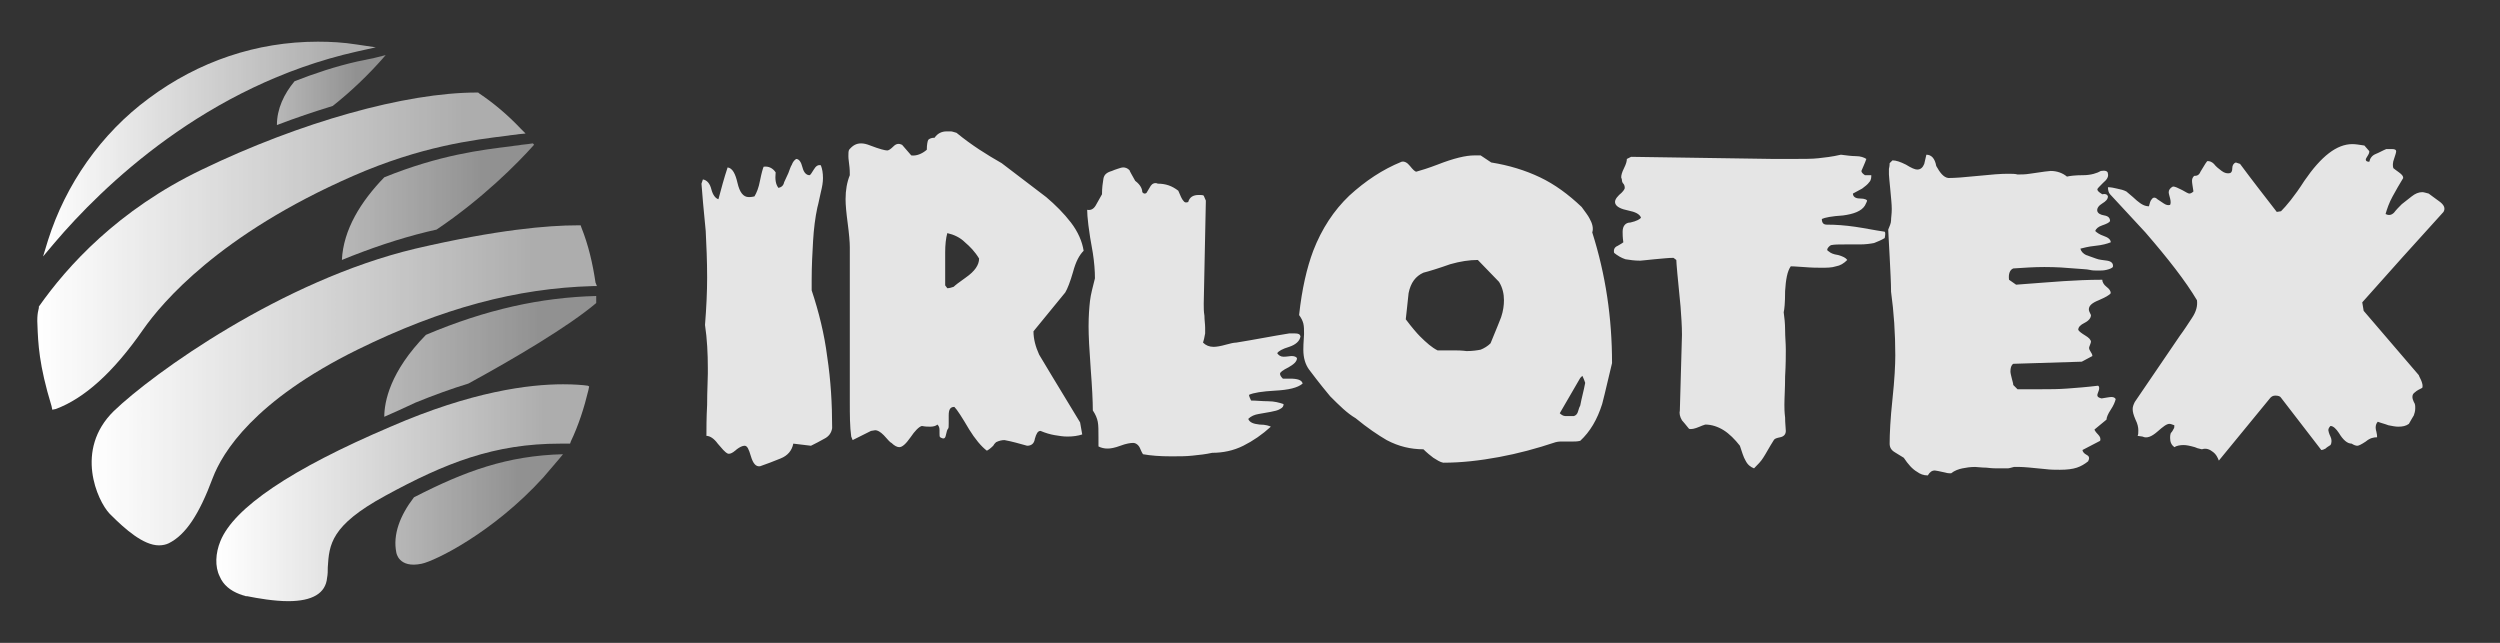
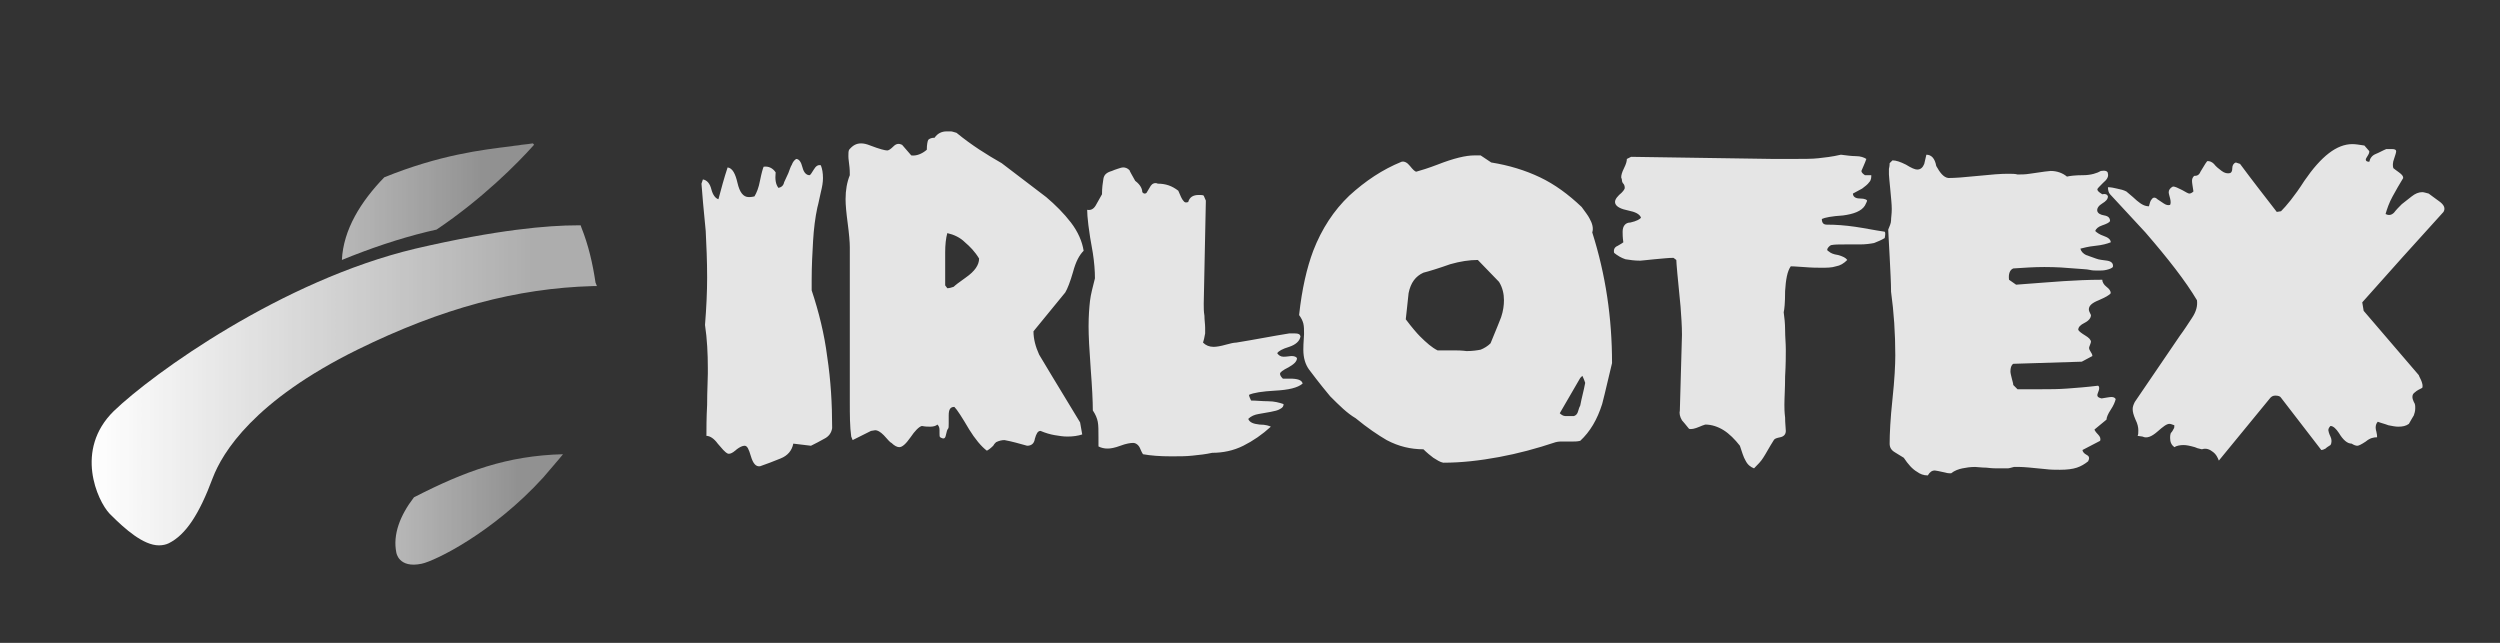
<svg xmlns="http://www.w3.org/2000/svg" version="1.1" id="Capa_1" x="0px" y="0px" viewBox="0 0 353.9 91" style="enable-background:new 0 0 353.9 91;" xml:space="preserve">
  <rect x="0" y="0" width="353.9" height="91" fill="#333333" stroke="none" />
  <style type="text/css">
	.st0{opacity:0.65;}
	.st1{fill-rule:evenodd;clip-rule:evenodd;fill:url(#SVGID_1_);}
	.st2{fill-rule:evenodd;clip-rule:evenodd;fill:url(#SVGID_2_);}
	.st3{fill-rule:evenodd;clip-rule:evenodd;fill:url(#SVGID_3_);}
	.st4{fill-rule:evenodd;clip-rule:evenodd;fill:url(#SVGID_4_);}
	.st5{fill:url(#SVGID_5_);}
	.st6{fill:url(#SVGID_6_);}
	.st7{fill:url(#SVGID_7_);}
	.st8{fill:url(#SVGID_8_);}
	.st9{opacity:0.87;}
	.st10{fill:#FFFFFF;}
</style>
  <g>
    <g class="st0">
      <g>
        <linearGradient id="SVGID_1_" gradientUnits="userSpaceOnUse" x1="48.447" y1="28.554" x2="75.573" y2="28.554">
          <stop offset="0" style="stop-color:#FFFFFF" />
          <stop offset="0.698" style="stop-color:#FFFFFF;stop-opacity:0.724" />
          <stop offset="0.759" style="stop-color:#FFFFFF;stop-opacity:0.7" />
        </linearGradient>
        <path class="st1" d="M60.5,32.8c0.4-0.1,0.9-0.2,1.3-0.3c6.4-4.3,11.4-9.3,13.8-12c-0.1-0.1-0.1-0.2-0.2-0.2l-0.7,0.1l-0.9,0.1     c-0.4,0.1-0.9,0.1-1.4,0.2c-4.1,0.5-10.1,1.2-18,4.4c-3.3,3.4-5.8,7.4-6,11.7C52.3,35.2,56.4,33.8,60.5,32.8z" />
      </g>
    </g>
    <g class="st0">
      <g>
        <linearGradient id="SVGID_2_" gradientUnits="userSpaceOnUse" x1="39.22" y1="12.767" x2="54.603" y2="12.767">
          <stop offset="0" style="stop-color:#FFFFFF" />
          <stop offset="0.698" style="stop-color:#FFFFFF;stop-opacity:0.724" />
          <stop offset="0.759" style="stop-color:#FFFFFF;stop-opacity:0.7" />
        </linearGradient>
-         <path class="st2" d="M53,8.2l-2.4,0.5c-3.1,0.7-6.1,1.7-8.9,2.8c-1.5,1.8-2.5,3.9-2.5,6.2c2.6-1,5.3-1.9,7.9-2.7     c2.4-1.9,5-4.3,7.5-7.2L53,8.2z" />
      </g>
    </g>
    <g class="st0">
      <g>
        <linearGradient id="SVGID_3_" gradientUnits="userSpaceOnUse" x1="55.913" y1="72.16" x2="79.662" y2="72.16">
          <stop offset="0" style="stop-color:#FFFFFF" />
          <stop offset="0.698" style="stop-color:#FFFFFF;stop-opacity:0.724" />
          <stop offset="0.759" style="stop-color:#FFFFFF;stop-opacity:0.7" />
        </linearGradient>
        <path class="st3" d="M58.6,70.4c-2,2.6-3,5.3-2.5,7.8c0,0,0.3,2.3,3.6,1.6c1.9-0.4,10.1-4.4,17.2-12.2c1-1.2,2-2.3,2.8-3.3     C71.8,64.5,65.8,66.7,58.6,70.4z" />
      </g>
    </g>
    <g class="st0">
      <g>
        <linearGradient id="SVGID_4_" gradientUnits="userSpaceOnUse" x1="54.379" y1="50.43" x2="84.435" y2="50.43">
          <stop offset="0" style="stop-color:#FFFFFF" />
          <stop offset="0.698" style="stop-color:#FFFFFF;stop-opacity:0.724" />
          <stop offset="0.759" style="stop-color:#FFFFFF;stop-opacity:0.7" />
        </linearGradient>
-         <path class="st4" d="M58.8,57c2.7-1.1,5.2-2,7.5-2.7c6.6-3.6,14.2-8.1,18.1-11.4c0-0.3,0-0.7,0-1c-7.8,0.2-15.6,1.9-24.1,5.5     c-5.1,5.2-5.9,9.5-5.9,11.6C55.8,58.4,57.3,57.7,58.8,57z" />
      </g>
    </g>
    <g>
      <g>
        <g>
          <linearGradient id="SVGID_5_" gradientUnits="userSpaceOnUse" x1="5.222" y1="35.43" x2="74.344" y2="35.43">
            <stop offset="0" style="stop-color:#FFFFFF" />
            <stop offset="0.804" style="stop-color:#FFFFFF;stop-opacity:0.631" />
            <stop offset="0.872" style="stop-color:#FFFFFF;stop-opacity:0.6" />
          </linearGradient>
-           <path class="st5" d="M20.3,46.6c2.6-3.7,10.7-13.4,29.7-21.7c9.6-4.2,17-5.1,21.9-5.7c0.5-0.1,1-0.1,1.5-0.2l1-0.1l-0.7-0.7      c-1.8-1.9-3.8-3.6-5.9-5l-0.1-0.1h-0.2c-10.1,0-25,4.2-38.9,10.9C16.7,29.7,9.5,37.7,5.5,43.4l0,0.1l0,0.1      c0,0.1-0.3,0.8-0.2,2.4c0.1,2.6,0.2,5.6,2,11.5l0.1,0.5l0.5-0.1C11.9,56.4,16,52.8,20.3,46.6z" />
        </g>
      </g>
      <g>
        <linearGradient id="SVGID_6_" gradientUnits="userSpaceOnUse" x1="13.013" y1="54.56" x2="84.431" y2="54.56">
          <stop offset="0" style="stop-color:#FFFFFF" />
          <stop offset="0.804" style="stop-color:#FFFFFF;stop-opacity:0.631" />
          <stop offset="0.872" style="stop-color:#FFFFFF;stop-opacity:0.6" />
        </linearGradient>
        <path class="st6" d="M84.3,40c-0.4-2.7-1-5.3-2-7.8l-0.1-0.3l-0.3,0l-0.2,0c-4.1,0-11.3,0.6-22.9,3.3     c-18.9,4.5-37.2,17.7-42.7,23c-5.6,5.5-2.3,12.7-0.6,14.5l0.1,0.1l0.1,0.1c2,2,4.6,4.3,6.8,4.3c0.5,0,1-0.1,1.4-0.3     c2.4-1.2,4.3-4.1,6.2-9.2C31.5,64,36,56.7,50.6,49.5c12-5.9,22.6-8.7,33.3-9l0.6,0L84.3,40z M63.9,43.6" />
      </g>
      <g>
        <g>
          <linearGradient id="SVGID_7_" gradientUnits="userSpaceOnUse" x1="30.712" y1="69.737" x2="83.76" y2="69.737">
            <stop offset="0" style="stop-color:#FFFFFF" />
            <stop offset="0.804" style="stop-color:#FFFFFF;stop-opacity:0.631" />
            <stop offset="0.872" style="stop-color:#FFFFFF;stop-opacity:0.6" />
          </linearGradient>
-           <path class="st7" d="M83.2,54.6c-0.7-0.1-1.9-0.2-3.5-0.2c-4.8,0-12.9,1-24.4,6c-14.1,6-22.2,11.5-24.1,16.2      c-0.7,1.7-0.8,3.6-0.1,5c0.5,1.2,1.5,2,2.8,2.5l0.3,0.1c0.2,0.1,0.4,0.1,0.6,0.2l0.1,0l0,0l0.1,0c1.5,0.3,3.8,0.7,5.8,0.7      c3.4,0,5.3-1.1,5.5-3.3c0.1-0.5,0.1-1,0.1-1.5c0.2-3.2,0.4-5.9,8.1-10.1c8.6-4.7,15.5-7.4,24.8-7.4c0.4,0,0.7,0,1.1,0l0.3,0      l0.1-0.3c1.1-2.3,1.9-4.8,2.5-7.3l0.1-0.5L83.2,54.6z" />
        </g>
      </g>
      <g>
        <g>
          <linearGradient id="SVGID_8_" gradientUnits="userSpaceOnUse" x1="6.102" y1="21.141" x2="53.172" y2="21.141">
            <stop offset="0" style="stop-color:#FFFFFF" />
            <stop offset="0.804" style="stop-color:#FFFFFF;stop-opacity:0.631" />
            <stop offset="0.872" style="stop-color:#FFFFFF;stop-opacity:0.6" />
          </linearGradient>
-           <path class="st8" d="M50.5,7.3l2.7-0.6l-2.7-0.4c-1.9-0.3-3.7-0.4-5.5-0.4c-8.7,0-16.9,2.8-23.9,8C14.3,18.9,9.3,26.1,6.8,34      l-0.7,2.3l1.6-1.9C14.5,26.4,29.2,12.1,50.5,7.3z" />
        </g>
      </g>
    </g>
  </g>
  <g class="st9">
    <path class="st10" d="M114.6,24.8c0.1,0,0.3-0.3,0.6-0.8c0.3-0.5,0.6-0.7,1-0.6c0.2,0.5,0.3,1.1,0.3,1.8c0,0.6-0.1,1.2-0.3,2   c-0.2,0.8-0.3,1.5-0.5,2.2c-0.3,1.4-0.5,3-0.6,4.7c-0.1,1.7-0.2,3.6-0.2,5.5v1.5c1,3,1.8,6.2,2.2,9.4c0.5,3.3,0.7,6.6,0.7,10.1   c-0.1,0.7-0.5,1.2-1.1,1.5c-0.7,0.4-1.3,0.7-1.9,1c-0.8-0.1-1.7-0.2-2.5-0.3c-0.2,1-0.8,1.7-1.8,2.1c-1,0.4-2,0.8-2.9,1.1   c-0.6,0.1-1-0.4-1.3-1.4c-0.3-1-0.5-1.5-0.9-1.5c-0.3,0-0.7,0.2-1.1,0.5c0,0-0.2,0.2-0.5,0.4c-0.3,0.2-0.6,0.3-0.8,0.2   c-0.4-0.2-0.8-0.7-1.4-1.4c-0.5-0.7-1.1-1.1-1.6-1.1c0-1,0-2.5,0.1-4.4c0-2,0.1-3.5,0.1-4.4v-0.8c0-2-0.1-4.1-0.4-6.1   c0.2-2.5,0.3-4.7,0.3-6.7c0-2.4-0.1-4.6-0.2-6.6c-0.3-3-0.5-5.3-0.6-6.7l0.2-0.6c0.6,0.1,1,0.6,1.2,1.4c0.2,0.8,0.6,1.3,1,1.4   c0.4-1.5,0.8-3,1.3-4.5c0.7,0.1,1.1,0.9,1.4,2.2c0.3,1.3,0.8,2,1.6,2c0.1,0,0.4,0,0.8-0.1c0.3-0.5,0.6-1.2,0.8-2.3   c0.2-1,0.4-1.7,0.5-1.9c0.7-0.1,1.3,0.2,1.7,0.8c-0.1,1,0,1.7,0.4,2.2c0.4-0.1,0.7-0.3,0.8-0.8c0.2-0.4,0.4-0.9,0.6-1.3   c0.2-0.5,0.3-0.9,0.5-1.2c0.1-0.3,0.3-0.6,0.6-0.8c0.4,0,0.7,0.4,0.9,1.2S114.2,24.8,114.6,24.8z M141.8,23.1   c2.1,1.6,4.2,3.2,6.3,4.8c1.3,1.1,2.5,2.3,3.5,3.6c1,1.3,1.6,2.7,1.8,4c-0.6,0.6-1.1,1.5-1.5,3c-0.4,1.4-0.8,2.4-1.1,2.9l-4.5,5.5   c0,1.1,0.3,2.2,0.8,3.3c0,0,0.6,1,1.8,3l4,6.6l0.3,1.7c-0.6,0.2-1.3,0.3-2.1,0.3c-0.6,0-1.2-0.1-1.8-0.2c-0.6-0.1-1.3-0.3-2-0.6   c-0.4,0-0.6,0.4-0.8,1.1c-0.1,0.7-0.5,1-1.1,1c-1.1-0.3-2.1-0.6-3.2-0.8c-0.4,0-0.8,0.1-1.2,0.3c-0.2,0.2-0.3,0.3-0.4,0.5   c-0.4,0.4-0.7,0.6-0.9,0.7c-0.8-0.6-1.7-1.7-2.5-3c-1-1.7-1.7-2.8-2.1-3.2c-0.6,0-0.8,0.4-0.8,1.2v1.1c0,0.5,0,0.7-0.1,0.8   c-0.1,0.1-0.2,0.4-0.3,0.9c-0.1,0.5-0.3,0.6-0.8,0.3c-0.1-0.1-0.1-0.2-0.1-0.5c0-0.2,0-0.4,0-0.5c0-0.4-0.1-0.6-0.3-0.8   c-0.2,0.2-0.6,0.3-1,0.3c-0.3,0-0.7,0-1.2-0.1c-0.4,0.1-1,0.7-1.6,1.6c-0.7,1-1.2,1.4-1.6,1.4c-0.3,0-0.7-0.2-1.1-0.6   c-0.1,0-0.5-0.4-1.1-1.1c-0.5-0.5-0.9-0.7-1.2-0.7l-0.6,0.1l-2.6,1.3l-0.2-0.5c-0.2-1.4-0.2-3.1-0.2-4.9c0-1.4,0-3.1,0-5.2   c0-2.1,0-3.2,0-3.2c0-0.8,0-1.7,0-2.8c0-0.7,0-1.7,0-3.3c0-1.5,0-2.4,0-2.6c0-0.6,0-1.2,0-1.8c0-0.6,0-1,0-1.2c0-0.8,0-1.4,0-1.8   c0-0.7-0.1-1.9-0.3-3.4c-0.2-1.5-0.3-2.6-0.3-3.4c0-1.3,0.2-2.4,0.6-3.4c0-0.4,0-0.9-0.1-1.6c-0.1-0.7-0.1-1-0.1-1.1   c0-0.4,0-0.7,0.1-0.9c0.5-0.6,1-0.9,1.7-0.9c0.4,0,0.8,0.1,1.3,0.3c1.3,0.5,2.1,0.7,2.4,0.7c0.2,0,0.5-0.2,0.9-0.6s0.8-0.4,1.2-0.2   c0.4,0.5,0.9,1,1.3,1.5c0.7,0.1,1.5-0.2,2.2-0.8c0-0.7,0.1-1.2,0.2-1.4c0.2-0.2,0.5-0.3,0.9-0.3c0.4-0.6,1-0.9,1.7-0.9   c0.2,0,0.4,0,0.6,0c0.2,0,0.4,0.1,0.8,0.2C137.6,20.6,139.7,21.9,141.8,23.1z M134.1,33c-0.2,0.7-0.3,1.7-0.3,2.7   c0,0.8,0,1.6,0,2.4c0,0.8,0,1.6,0,2.3l0.3,0.4c0.3,0,0.6-0.1,0.9-0.2c0.2-0.2,0.7-0.6,1.7-1.3c1.3-0.9,1.9-1.8,1.9-2.7   c-0.6-1-1.3-1.7-2-2.3C135.9,33.6,135,33.2,134.1,33z M161.7,27.2c0.1,0.1,0.2,0.2,0.3,0.2c0.1,0,0.2,0,0.3-0.1   c0.2-0.3,0.4-0.7,0.6-1c0.2-0.3,0.6-0.5,1-0.3c1.1,0,2,0.3,2.9,1c0.3,0.7,0.5,1.2,0.7,1.4c0.2,0.3,0.4,0.3,0.7,0.2   c0.2-0.7,0.7-1,1.5-1c0.3,0,0.6,0,0.7,0.1l0.3,0.7L170.4,43c0,0.6,0,1.1,0.1,1.7c0,0.6,0.1,1.2,0.1,1.7c0,0.3,0,0.5,0,0.8   c-0.1,0.6-0.2,1-0.3,1.3c0.4,0.4,0.9,0.6,1.5,0.6c0.4,0,1-0.1,1.7-0.3c0.7-0.2,1.2-0.3,1.5-0.3c2.5-0.4,5-0.9,7.5-1.3h0.8   c0.5,0,0.7,0.1,0.8,0.4c-0.1,0.7-0.7,1.2-1.6,1.5c-1,0.3-1.5,0.6-1.7,0.9c0.2,0.3,0.5,0.5,0.9,0.5c0.5,0,0.9-0.1,1.1-0.1   c0.4,0,0.7,0.1,0.8,0.3c0,0.5-0.5,0.9-1.2,1.3c-0.8,0.4-1.2,0.7-1.2,0.9c0,0.2,0.1,0.4,0.4,0.7h1c1.1,0,1.7,0.2,1.8,0.7   c-0.7,0.6-2,0.9-3.9,1c-1.8,0.1-3.1,0.3-3.7,0.6c0,0.1,0.1,0.4,0.3,0.8c0.7,0,1.6,0.1,2.4,0.1c0.9,0,1.6,0.2,2.2,0.4   c0,0.3-0.1,0.5-0.5,0.7c-0.3,0.2-0.8,0.3-1.3,0.4c-0.5,0.1-1.1,0.2-1.7,0.3c-0.6,0.1-1.1,0.3-1.5,0.7c0.2,0.5,0.7,0.7,1.6,0.8   c0.9,0,1.4,0.2,1.6,0.3c-1.2,1.1-2.5,2-3.9,2.7c-1.4,0.7-2.9,1-4.4,1c-0.9,0.2-1.8,0.3-2.8,0.4c-0.9,0.1-1.9,0.1-3,0.1   c-1.6,0-2.9-0.1-4-0.3c0,0-0.2-0.3-0.4-0.8c-0.2-0.5-0.6-0.8-1-0.8s-1,0.1-1.8,0.4c-0.8,0.3-1.4,0.4-1.8,0.4   c-0.5,0-0.9-0.1-1.3-0.3V62c0-1.1,0-1.8-0.1-2.3s-0.3-1-0.7-1.6c0-1.3-0.1-3.3-0.3-5.9c-0.2-2.7-0.3-4.7-0.3-6   c0-1.5,0.1-2.7,0.2-3.6c0.1-0.9,0.4-2,0.7-3.2c0-1.1-0.1-2.3-0.3-3.6c-0.6-3.2-0.8-5.2-0.8-6.1c0.5,0.1,0.9-0.1,1.2-0.6   c0.3-0.5,0.6-1.1,0.9-1.6c0-0.9,0.1-1.6,0.2-2.2s0.5-0.9,1.2-1.1c0.2-0.1,0.5-0.2,0.8-0.3c0.3-0.1,0.6-0.2,0.8-0.2   c0.3,0,0.6,0.1,0.9,0.4c0,0.1,0.3,0.6,0.8,1.5C161.5,26.2,161.7,26.8,161.7,27.2z M211.1,23c2.5,0.4,4.8,1.1,6.9,2.1   c2.1,1,4,2.4,5.9,4.2c0.5,0.7,0.9,1.2,1.1,1.6c0.4,0.7,0.6,1.4,0.4,2c1.9,6,2.8,12.1,2.8,18.5c-0.5,2-0.9,3.9-1.4,5.8   c-0.7,2.2-1.7,3.9-3.1,5.2c-0.4,0.1-0.7,0.1-1,0.1c-0.7,0-1.3,0-1.7,0c-0.1,0-0.4,0-0.8,0.1c-2.7,0.9-5.3,1.6-8,2.1   c-2.7,0.5-5.3,0.8-7.9,0.8c-0.5-0.1-0.9-0.4-1.4-0.7c-0.4-0.3-0.9-0.7-1.4-1.2c-1.8,0-3.5-0.4-5.2-1.3c-1.2-0.7-2.7-1.7-4.4-3.1   c-1.2-0.7-2.3-1.8-3.6-3.1c-0.5-0.6-1.5-1.8-3-3.8c-0.5-0.7-0.8-1.6-0.8-2.8c0-1,0.1-1.8,0.1-2.2c0-0.6,0-1.1-0.1-1.5   c-0.1-0.4-0.3-0.8-0.6-1.2c0.4-3.7,1.1-6.7,2-9.1c1.2-3.1,2.9-5.7,5.1-7.8c2.3-2.1,4.7-3.7,7.4-4.8c0.4-0.1,0.8,0.1,1.2,0.6   c0.4,0.5,0.7,0.8,0.9,0.8c0.7-0.2,1.7-0.5,3-1c2.3-0.9,4-1.3,5.2-1.3c0.4,0,0.7,0,0.9,0L211.1,23z M209.2,36.8   c-1.2,0-2.5,0.2-3.9,0.6c-1.7,0.6-3,1-3.8,1.2c-1.1,0.5-1.8,1.4-2.1,2.9c-0.2,1.7-0.3,3-0.4,3.7c0.9,1.2,1.6,2,2,2.4   c0.9,0.9,1.7,1.6,2.5,2c0.5,0,1.3,0,2.4,0s1.7,0.1,1.7,0.1c0.8,0,1.5-0.1,2-0.2c0.5-0.2,1-0.5,1.4-0.9c0.9-2.2,1.4-3.4,1.5-3.7   c0.3-0.9,0.4-1.7,0.4-2.4c0-0.9-0.2-1.8-0.7-2.6L209.2,36.8z M224,53.2l-0.3,0.3l-2.9,5c0.2,0.2,0.5,0.4,0.8,0.4c0.3,0,0.7,0,1.2,0   c0.3-0.1,0.5-0.3,0.6-0.7c0.1-0.4,0.2-0.6,0.3-0.8c0.2-1.1,0.5-2.1,0.7-3.2C224.3,53.9,224.2,53.6,224,53.2z M264.2,22.5   c-0.2,0.6-0.5,1.2-0.7,1.7c0,0.2,0.2,0.4,0.5,0.6h0.9c0,0.3,0,0.7-0.3,1c-0.2,0.3-0.6,0.6-1,0.9c-0.4,0.2-0.9,0.5-1.3,0.7   c0,0.4,0.3,0.7,1,0.7c0.7,0,1,0.2,1,0.3c0,0.1-0.1,0.3-0.3,0.7c-0.5,0.8-1.6,1.2-3.1,1.4c-1.6,0.1-2.6,0.3-3,0.5   c0,0.1,0,0.3,0.1,0.5c0.1,0.2,0.3,0.3,0.6,0.3c1.3,0,2.6,0.1,4,0.3c1.4,0.2,2.8,0.5,4.2,0.7c0.1,0.1,0.1,0.4,0,0.9   c-0.5,0.3-1,0.5-1.5,0.7c-0.5,0.1-1.2,0.2-2,0.2h-2.1c-0.9,0-1.5,0-2,0.1c-0.2,0.1-0.4,0.3-0.5,0.5c-0.1,0.2,0,0.3,0.2,0.4   c0.2,0.2,0.6,0.4,1.3,0.5c0.7,0.2,1.1,0.4,1.3,0.7c-0.5,0.5-1,0.8-1.6,0.9c-0.6,0.2-1.3,0.2-2.1,0.2c-0.5,0-1.3,0-2.5-0.1   c-1.2-0.1-1.8-0.1-1.8-0.1c-0.5,0.7-0.7,1.9-0.8,3.5c0,1.7-0.1,2.6-0.2,3c0.1,0.7,0.2,1.6,0.2,2.5c0,1,0.1,1.9,0.1,2.8   c0,0.8,0,2.1-0.1,3.8c0,1.7-0.1,3-0.1,4c0,0.4,0,1,0.1,1.8c0,0.9,0.1,1.5,0.1,1.9c0,0.5-0.3,0.8-0.8,0.9c-0.5,0.1-0.8,0.2-0.9,0.4   c-0.7,1.1-1.1,1.9-1.5,2.5c-0.3,0.5-0.8,1-1.3,1.5c-0.5-0.2-0.9-0.5-1.2-1.1c-0.3-0.5-0.5-1.2-0.8-2.1c-0.7-0.9-1.5-1.7-2.3-2.2   c-0.8-0.5-1.7-0.8-2.6-0.8c-0.3,0.1-0.6,0.2-0.8,0.3c-0.7,0.3-1.2,0.4-1.5,0.3c-0.5-0.6-0.8-1-1-1.2c-0.3-0.5-0.4-1-0.3-1.4   l0.3-10.7c0-1.3-0.1-2.6-0.2-4c-0.4-4-0.6-6.2-0.6-6.6l-0.4-0.3c-0.7,0-1.5,0.1-2.7,0.2c-1.1,0.1-1.8,0.2-2,0.2   c-0.8,0-1.5-0.1-2.1-0.2c-0.6-0.2-1.1-0.5-1.6-0.9c-0.1-0.4,0-0.8,0.5-1c0.5-0.3,0.7-0.4,0.8-0.5c-0.1-0.7-0.1-1.2-0.1-1.5   c0-0.8,0.4-1.3,1.1-1.3c0.9-0.2,1.4-0.5,1.5-0.7c-0.2-0.5-0.8-0.8-1.8-1c-1-0.2-1.6-0.5-1.8-0.9c-0.2-0.4,0-0.8,0.5-1.3   c0.5-0.4,0.8-0.8,0.8-1c0-0.3-0.1-0.5-0.2-0.6c-0.1-0.1-0.2-0.3-0.2-0.5c0-0.2-0.1-0.3-0.1-0.4c0-0.3,0.1-0.7,0.4-1.3   c0.3-0.6,0.4-1,0.4-1.3l0.6-0.3l20.2,0.3h1.1h1c2,0,3.4,0,4.2-0.1c0.9-0.1,1.9-0.2,3.2-0.5c0.8,0.1,1.5,0.2,2.1,0.2   C263.4,22.1,263.9,22.3,264.2,22.5z M275.8,25.2c0.9,0,2.3-0.1,4.2-0.3c1.9-0.2,3.3-0.3,4.2-0.3c0.6,0,1.1,0,1.4,0.1   c0.5,0,1.1,0,1.7-0.1c1.9-0.3,2.9-0.4,3-0.4c0.9,0,1.7,0.3,2.3,0.8c0.4-0.1,1.2-0.2,2.3-0.2s2-0.3,2.5-0.6c0.6-0.1,1,0,1,0.4   c0.1,0.4-0.1,0.8-0.7,1.3c-0.5,0.5-0.8,0.8-0.8,0.9c0,0.2,0.2,0.4,0.7,0.7c0.4-0.1,0.7,0,0.8,0.3c0,0.4-0.3,0.7-0.8,1   c-0.5,0.3-0.8,0.7-0.7,1.1c0.1,0.3,0.4,0.5,1,0.6c0.6,0.1,0.8,0.4,0.8,0.8c-0.1,0.2-0.5,0.4-1.1,0.6c-0.6,0.2-0.9,0.5-1,0.8   c0.2,0.2,0.6,0.5,1.2,0.7s1,0.5,1,0.9c-0.5,0.2-1.2,0.4-2.2,0.5c-1,0.1-1.7,0.3-2.1,0.4c0.1,0.4,0.4,0.7,0.8,0.9   c0.5,0.2,0.9,0.3,1.4,0.5s1,0.2,1.6,0.3c0.6,0.1,0.9,0.4,0.8,0.9c-0.2,0.2-0.5,0.3-0.9,0.4c-0.4,0.1-0.8,0.1-1.2,0.1   c-0.4,0-0.8,0-1.2-0.1c-0.4-0.1-1.1-0.1-2.2-0.2c-1.1-0.1-2.5-0.2-4.2-0.2c-1.4,0-2.9,0.1-4.4,0.2c-0.5,0.2-0.7,0.8-0.6,1.6l1,0.7   c2.8-0.2,5.1-0.4,6.7-0.5c1.6-0.1,3.5-0.2,5.5-0.2c0,0.3,0.2,0.7,0.6,1c0.4,0.3,0.6,0.6,0.6,0.9c-0.2,0.3-0.8,0.6-1.7,1   c-1,0.4-1.4,0.8-1.4,1.3c0,0.2,0.1,0.4,0.3,0.8c0,0.4-0.3,0.8-0.9,1.1c-0.6,0.3-0.9,0.6-0.9,1c0.1,0.2,0.5,0.5,1,0.8   c0.5,0.3,0.8,0.6,0.8,0.9c0,0.1-0.1,0.3-0.2,0.6c-0.1,0.2-0.1,0.4,0.1,0.7c0.2,0.3,0.3,0.5,0.3,0.7l-1.5,0.8l-9.7,0.3   c-0.3,0.2-0.4,0.6-0.4,1.1c0,0.2,0.1,0.6,0.2,1c0.1,0.4,0.2,0.7,0.2,0.9l0.6,0.6c0.7,0,1.4,0,2,0s1,0,1.5,0c1.1,0,2.3,0,3.6-0.1   c1.3-0.1,2.7-0.2,4.3-0.4c0.2,0.1,0.2,0.4,0.1,0.7c-0.1,0.3-0.2,0.5-0.2,0.6c0,0.3,0.2,0.4,0.6,0.5c0.7-0.1,1.1-0.2,1.4-0.2   s0.5,0.1,0.6,0.3c-0.1,0.4-0.3,0.9-0.7,1.5c-0.4,0.6-0.6,1.1-0.6,1.4c-0.6,0.5-1.1,0.9-1.7,1.4c0,0.1,0.2,0.4,0.5,0.7   c0.3,0.3,0.4,0.6,0.3,0.9l-2.5,1.3c0,0.2,0.2,0.5,0.6,0.7c0.4,0.2,0.4,0.5,0.2,0.9c-0.5,0.4-1,0.7-1.6,0.9   c-0.6,0.2-1.4,0.3-2.4,0.3c-0.7,0-1.3,0-2.1-0.1c-1.9-0.2-3.1-0.3-3.6-0.3c-0.3,0-0.6,0-0.8,0c-0.4,0.1-0.7,0.2-0.9,0.2   c-0.2,0-0.7,0-1.4,0c-0.3,0-0.8,0-1.6-0.1c-0.7,0-1.3-0.1-1.6-0.1c-0.7,0-1.3,0.1-1.8,0.2c-0.5,0.1-1.1,0.3-1.6,0.7   c-0.2,0-0.5,0-0.8-0.1c-0.9-0.2-1.4-0.3-1.5-0.3c-0.4,0-0.7,0.2-1,0.7c-0.6,0-1.1-0.2-1.5-0.5c-0.7-0.4-1.3-1.1-1.9-2   c-0.7-0.4-1.1-0.7-1.3-0.8c-0.5-0.3-0.7-0.7-0.7-1.2c0-1.4,0.1-3.5,0.4-6.3c0.3-2.8,0.4-4.9,0.4-6.2c0-3.1-0.2-6.1-0.6-9   c0-1.3-0.1-2.9-0.2-5c-0.1-2.1-0.2-3.4-0.2-3.8c0.2-0.5,0.4-0.9,0.4-1.3c0-0.4,0.1-0.9,0.1-1.6c0-0.7-0.1-1.6-0.2-2.7   c-0.1-1.2-0.2-1.9-0.2-2.2c0-0.3,0-0.6,0-0.8c0.1-0.4,0.1-0.7,0.1-0.8l0.4-0.4c0.5,0,1.1,0.2,1.9,0.6c0.8,0.5,1.3,0.7,1.6,0.7   c0.5,0,0.8-0.3,1-0.8l0.3-1.3c0.7,0,1.2,0.5,1.4,1.6C274.6,24.4,275.1,25.1,275.8,25.2z M335.4,21.4c0,0.1,0,0.3-0.2,0.6   c-0.2,0.3-0.3,0.5-0.3,0.6c0,0.2,0.2,0.3,0.5,0.3c0.1-0.5,0.4-0.9,0.9-1.1c0.5-0.2,1-0.5,1.5-0.7c0.2,0,0.5,0,0.8,0   c0.4,0,0.6,0.1,0.6,0.3c0,0.2-0.1,0.5-0.3,1.1c-0.2,0.5-0.2,1-0.1,1.3c0.1,0.1,0.4,0.3,0.8,0.6s0.6,0.5,0.6,0.8   c-0.5,0.8-1,1.7-1.5,2.6c-0.5,0.9-0.8,1.8-1,2.5c0.4,0.2,0.8,0.2,1.2-0.2c0.3-0.4,0.7-0.8,1.1-1.2c0.4-0.3,0.9-0.7,1.4-1.1   c0.5-0.4,1-0.6,1.5-0.6c0.2,0,0.5,0.1,0.9,0.2c0.7,0.5,1.2,0.9,1.5,1.1c0.7,0.5,0.9,1,0.6,1.5c-3.9,4.3-7.7,8.5-11.5,12.8l0.2,1.2   l7.8,9.1c0.1,0.3,0.3,0.6,0.4,0.9c0.1,0.3,0.2,0.6,0.1,0.9c-0.4,0.2-0.8,0.4-1,0.6c-0.3,0.2-0.4,0.4-0.4,0.7c0,0.2,0.1,0.5,0.2,0.7   c0.2,0.3,0.2,0.5,0.2,0.9c0,0.4-0.1,0.7-0.2,1c-0.2,0.3-0.4,0.7-0.7,1.2c-0.4,0.3-0.9,0.4-1.5,0.4c-0.4,0-0.9-0.1-1.4-0.2   c-0.5-0.2-1-0.3-1.5-0.5c-0.2,0.2-0.3,0.5-0.3,0.8c0,0,0,0.3,0.1,0.6c0.1,0.4,0.1,0.6,0.1,0.8c-0.5,0-1,0.1-1.6,0.6   c-0.6,0.4-1,0.6-1.2,0.6c-0.2,0-0.5-0.1-0.8-0.3c-0.6,0-1.2-0.5-1.8-1.5c-0.4-0.6-0.8-1-1.2-1c-0.2,0.2-0.3,0.4-0.3,0.6   c0,0.1,0.1,0.5,0.3,0.9s0.2,0.9,0,1.2c-0.3,0.2-0.5,0.3-0.7,0.5c-0.2,0.1-0.4,0.2-0.6,0.2l-5.7-7.4c-0.1-0.2-0.4-0.3-0.8-0.3   c-0.3,0-0.5,0.1-0.7,0.3l-7.3,8.9c-0.2-0.5-0.4-0.9-0.8-1.2c-0.5-0.4-1-0.6-1.6-0.4c-0.5-0.1-0.8-0.2-1-0.3   c-0.7-0.2-1.2-0.3-1.6-0.3c-0.5,0-1,0.1-1.3,0.3c-0.4-0.3-0.6-0.7-0.6-1.3c0-0.2,0-0.4,0.1-0.7c0.2-0.2,0.3-0.4,0.4-0.6   c0.1-0.1,0.1-0.3,0.1-0.5c-0.3-0.1-0.5-0.2-0.7-0.2c-0.4,0-0.9,0.4-1.7,1.1c-0.8,0.7-1.5,1-2.1,0.7l-0.7-0.1   c0.1-0.2,0.1-0.4,0.1-0.8c0-0.4-0.1-0.9-0.4-1.5c-0.3-0.7-0.4-1.1-0.4-1.5c0-0.3,0.1-0.6,0.3-1l6.4-9.4c0.6-0.8,1.1-1.6,1.7-2.5   c0.6-0.9,0.8-1.7,0.7-2.5c-1.6-2.7-4.1-5.9-7.3-9.6c-1.7-1.8-3.3-3.6-5-5.4c-0.2-0.2-0.3-0.6-0.3-1c0.4,0,0.9,0.1,1.3,0.2   c0.5,0.1,0.9,0.2,1.3,0.4c0.7,0.6,1.2,1,1.5,1.3c0.7,0.6,1.2,0.8,1.7,0.8c0.1-0.4,0.2-0.8,0.4-1c0.2-0.3,0.5-0.3,0.8,0   c0.3,0.2,0.6,0.4,0.9,0.6c0.3,0.2,0.6,0.3,0.9,0.2c0.1-0.2,0.1-0.5,0-0.9c-0.1-0.4-0.2-0.7-0.2-0.9c0-0.3,0.2-0.6,0.6-0.8   c0.3,0,0.7,0.2,1.3,0.5c0.5,0.3,0.9,0.5,1,0.5c0.2,0,0.4-0.1,0.6-0.3c-0.1-0.7-0.2-1.2-0.2-1.5c0-0.3,0.1-0.5,0.3-0.7   c0.4,0,0.7-0.1,0.9-0.6c0.6-1,0.9-1.5,1-1.5c0.3,0,0.6,0.1,0.9,0.4c0.3,0.4,0.7,0.7,1.1,1c0.4,0.3,0.8,0.4,1.2,0.3   c0.2-0.1,0.3-0.3,0.3-0.7c0-0.4,0.2-0.7,0.5-0.8l0.6,0.2c1.7,2.3,3.5,4.6,5.2,6.8l0.6-0.1c0.7-0.7,1.9-2.1,3.3-4.3   c2.4-3.5,4.6-5.2,6.8-5.2c0.5,0,1,0.1,1.7,0.2L335.4,21.4z" />
  </g>
</svg>